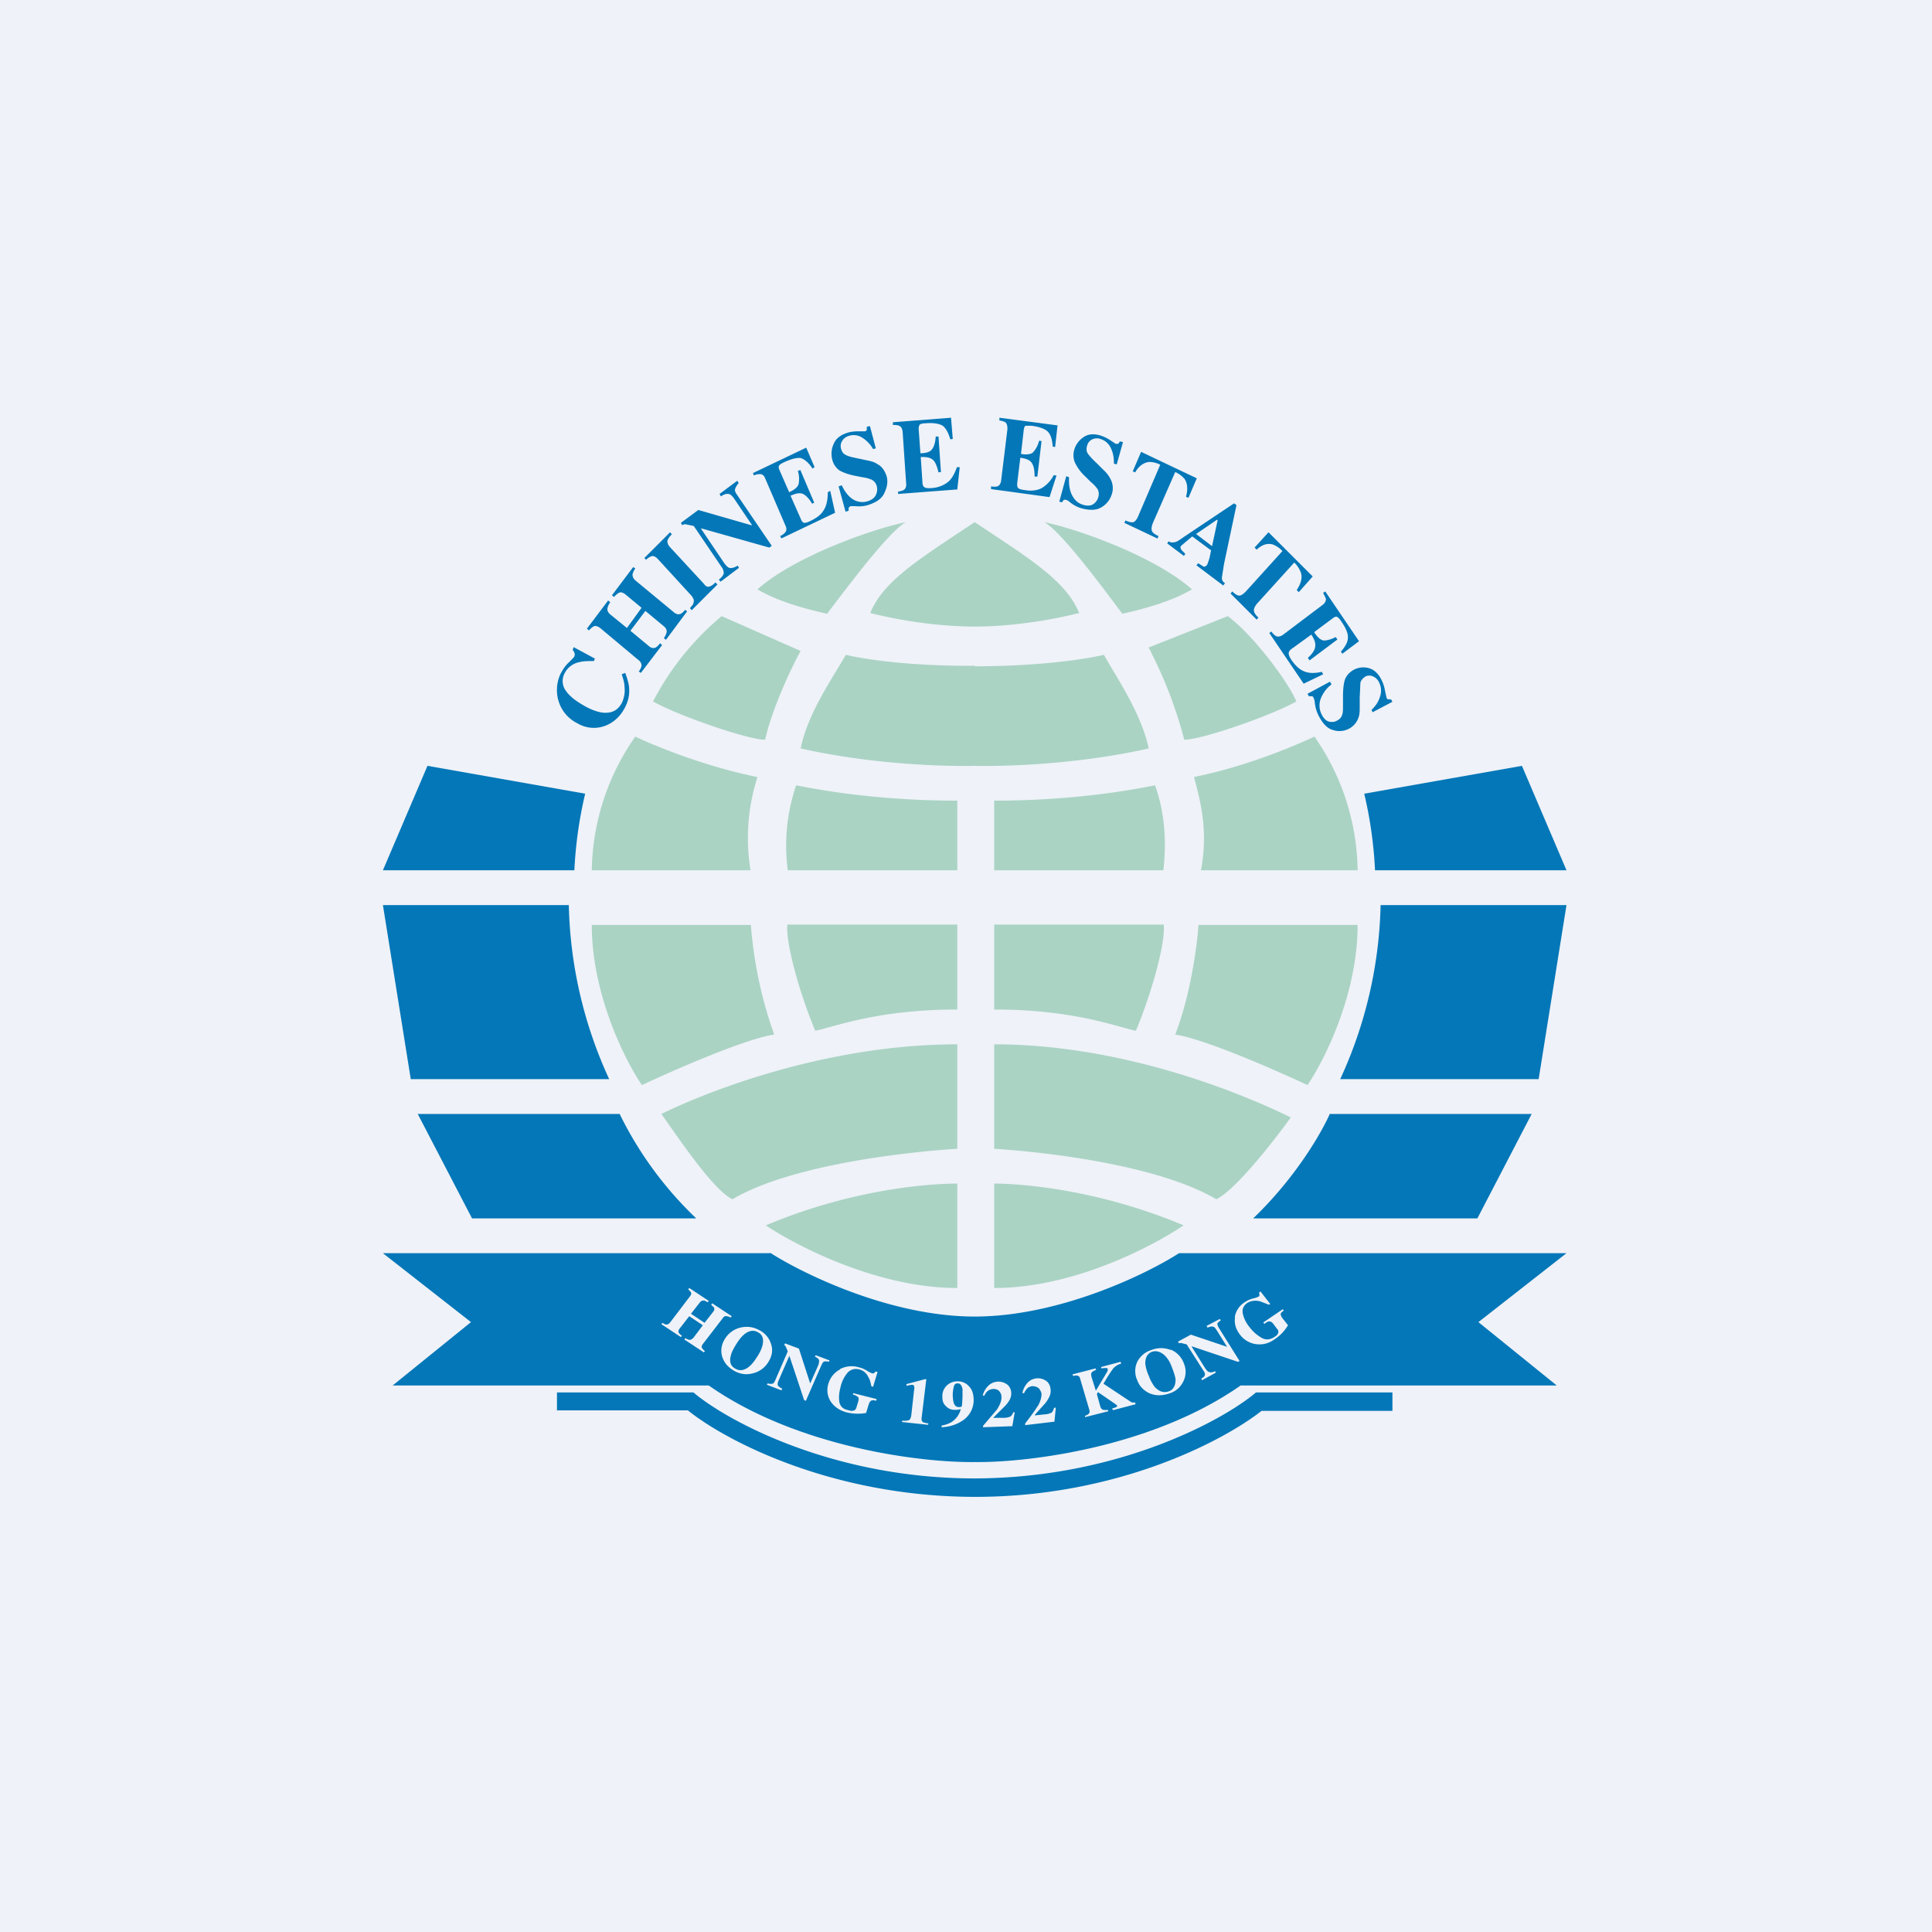
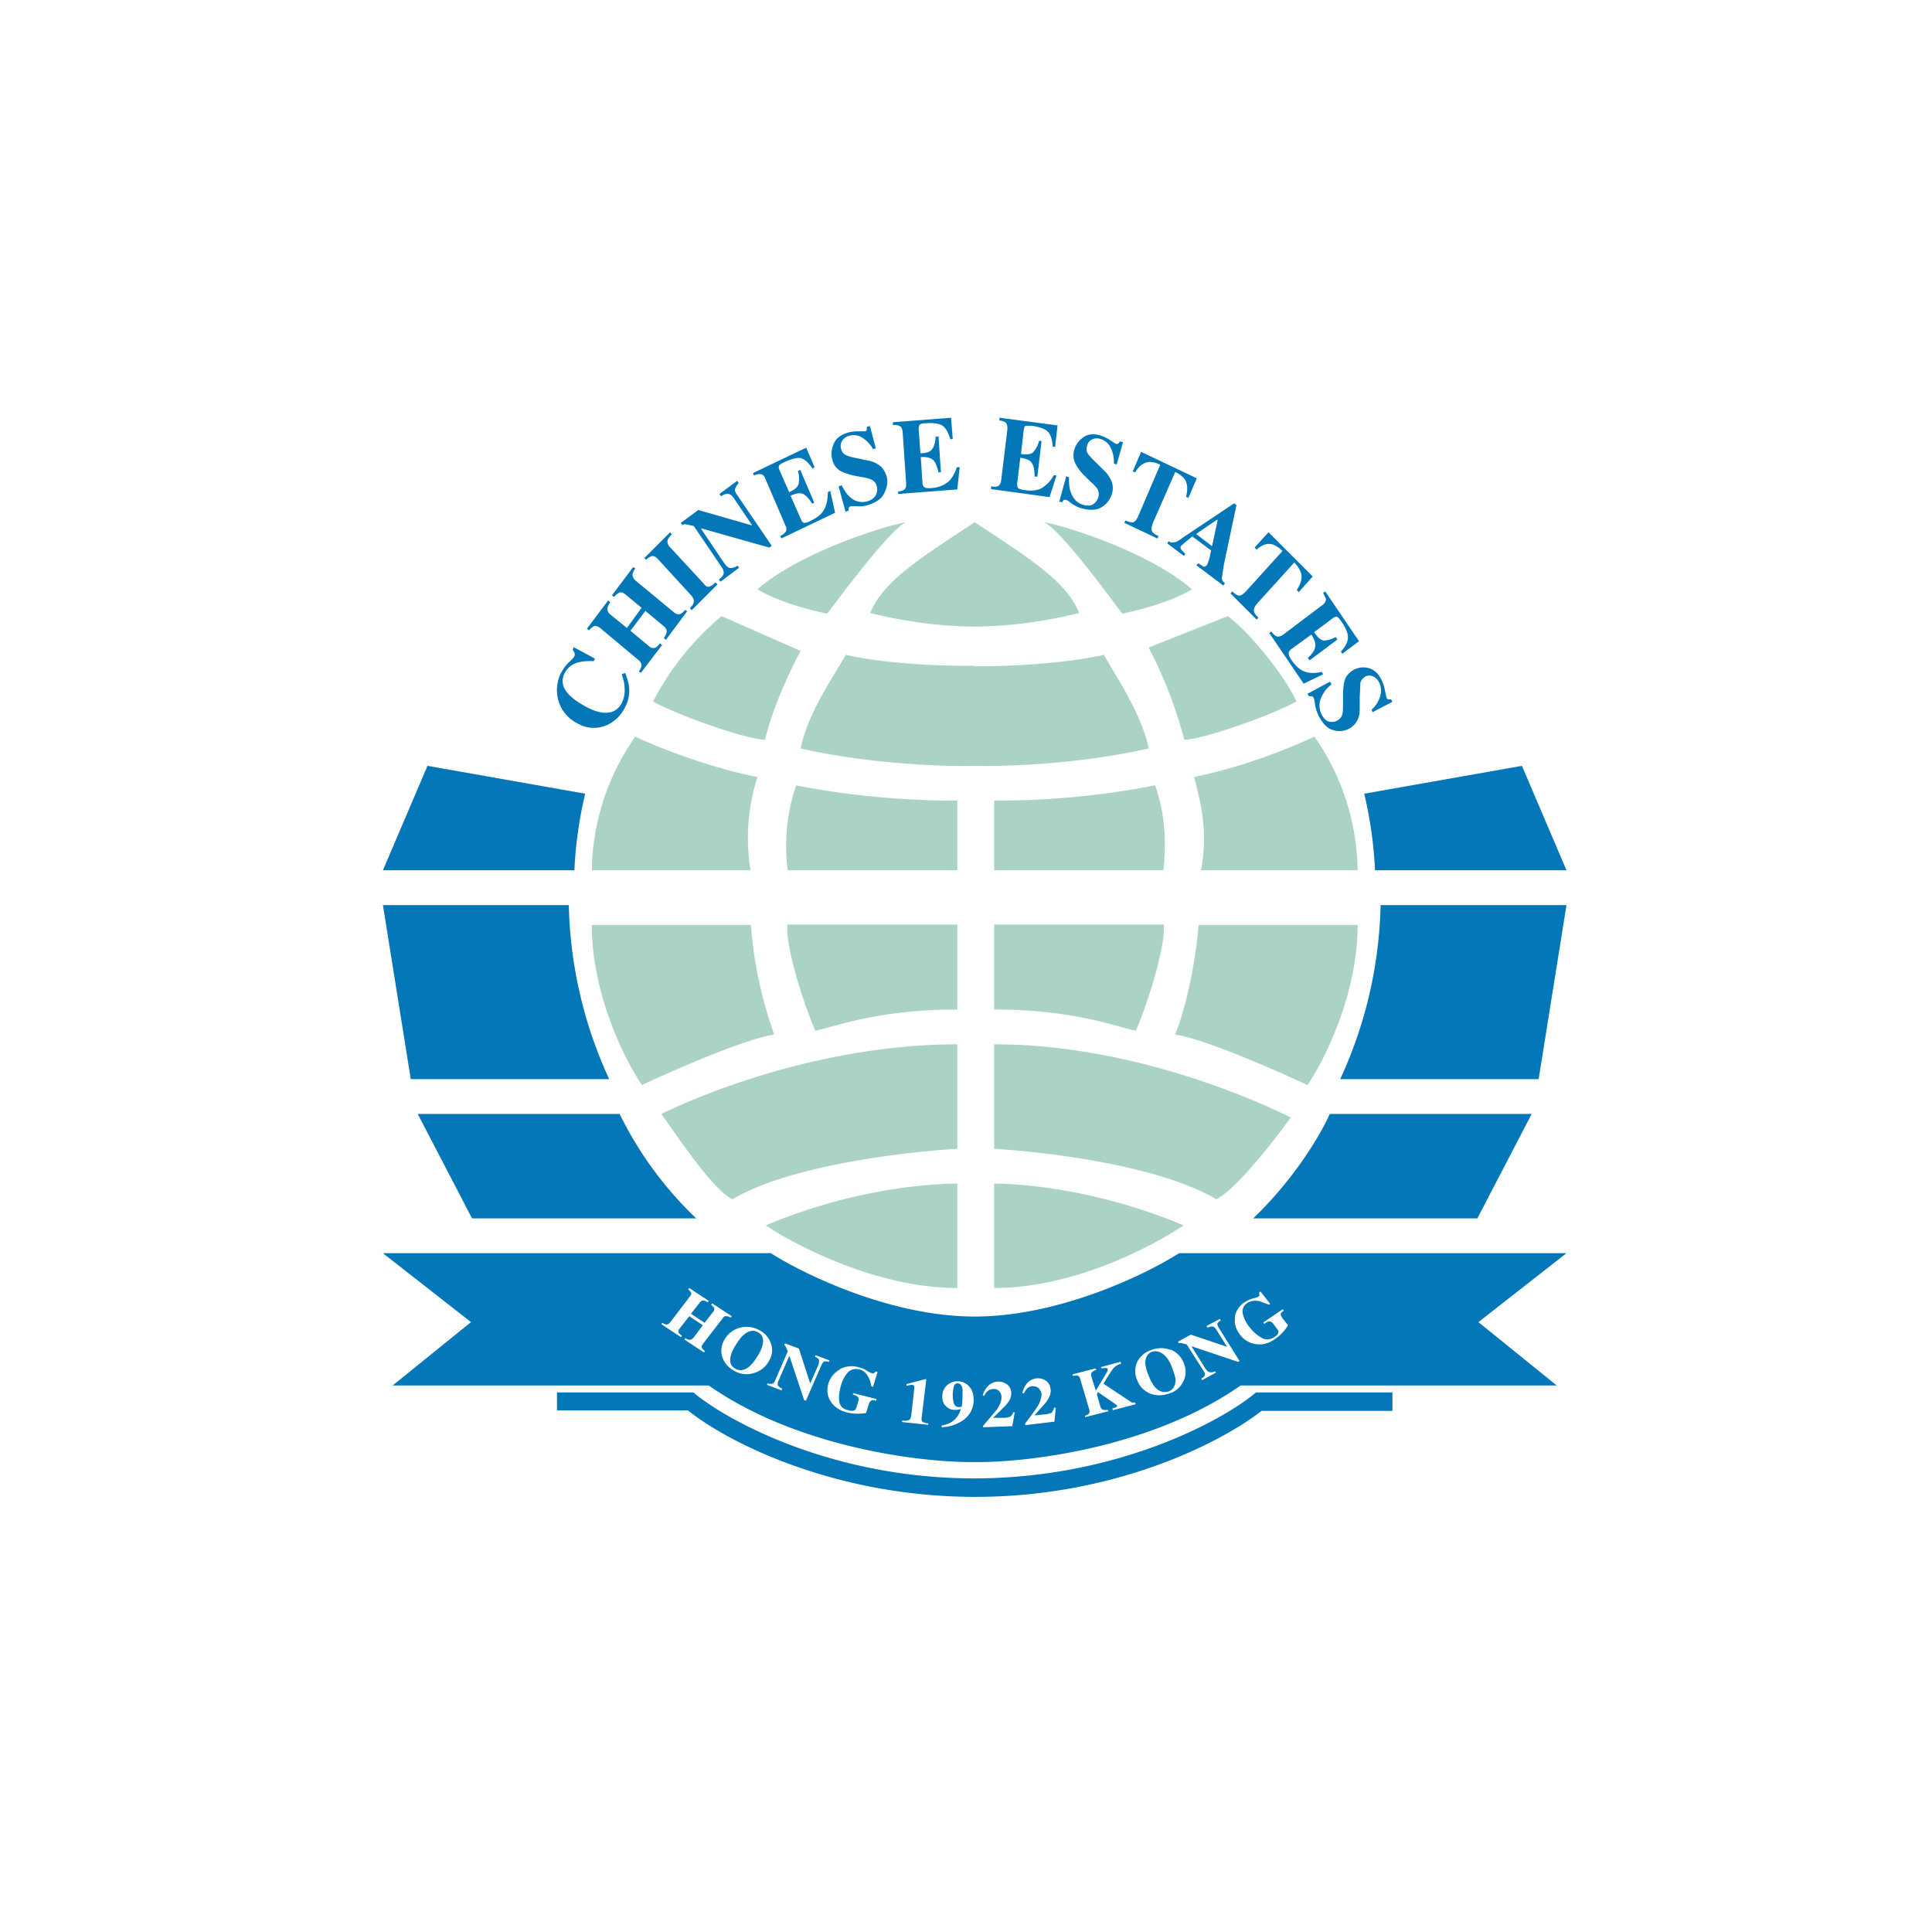
<svg xmlns="http://www.w3.org/2000/svg" viewBox="0 0 55.5 55.5">
-   <path d="M 0,0 H 55.5 V 55.5 H 0 Z" fill="rgb(239, 242, 248)" />
  <path d="M 22.12,35.985 C 23.08,36.6 25.58,37.82 28,37.82 S 32.92,36.61 33.87,36 H 45 L 42.47,37.98 L 44.72,39.8 H 35.64 C 33.07,41.6 29.48,42.02 28,42 C 26.52,42.02 22.93,41.6 20.36,39.8 H 11.28 L 13.53,37.98 L 11,36 H 22.13 Z M 19.13,38.05 A 0.3,0.3 0 0,1 19.03,38 L 19,38.04 L 19.56,38.41 L 19.59,38.37 A 0.3,0.3 0 0,1 19.5,38.29 C 19.48,38.25 19.49,38.21 19.52,38.17 L 19.8,37.81 L 20.19,38.07 L 19.92,38.43 C 19.88,38.47 19.85,38.49 19.8,38.49 A 0.3,0.3 0 0,1 19.69,38.44 L 19.66,38.48 L 20.22,38.85 L 20.25,38.81 A 0.27,0.27 0 0,1 20.17,38.73 C 20.15,38.7 20.15,38.66 20.19,38.61 L 20.76,37.87 C 20.79,37.82 20.83,37.8 20.87,37.81 C 20.9,37.81 20.94,37.82 20.99,37.85 L 21.02,37.81 L 20.46,37.44 L 20.43,37.48 L 20.51,37.56 C 20.53,37.6 20.52,37.64 20.49,37.68 L 20.24,38 L 19.85,37.74 L 20.1,37.42 C 20.13,37.38 20.17,37.36 20.21,37.36 C 20.24,37.36 20.28,37.38 20.33,37.41 L 20.36,37.37 L 19.8,37 L 19.77,37.04 C 19.81,37.08 19.84,37.1 19.85,37.13 C 19.87,37.16 19.85,37.2 19.82,37.24 L 19.25,37.99 C 19.22,38.03 19.18,38.05 19.14,38.05 Z M 21.53,39.25 C 21.39,39.37 21.25,39.39 21.13,39.32 C 20.99,39.25 20.95,39.12 20.99,38.96 C 21.01,38.86 21.06,38.76 21.14,38.63 C 21.22,38.5 21.29,38.41 21.37,38.34 C 21.51,38.22 21.65,38.2 21.77,38.27 C 21.87,38.32 21.92,38.4 21.92,38.52 S 21.87,38.79 21.76,38.96 C 21.68,39.09 21.61,39.18 21.53,39.25 Z M 22.15,38.61 A 0.66,0.66 0 0,0 21.81,38.21 A 0.74,0.74 0 0,0 21.26,38.14 A 0.71,0.71 0 0,0 20.82,38.47 A 0.61,0.61 0 0,0 20.74,38.95 C 20.79,39.13 20.9,39.27 21.09,39.38 C 21.27,39.48 21.45,39.5 21.63,39.45 A 0.7,0.7 0 0,0 22.07,39.13 C 22.18,38.96 22.21,38.78 22.15,38.61 Z M 22.2,39.74 C 22.17,39.76 22.12,39.76 22.05,39.74 L 22.03,39.78 L 22.45,39.94 L 22.47,39.89 C 22.4,39.86 22.35,39.82 22.34,39.78 C 22.34,39.75 22.34,39.71 22.37,39.65 L 22.67,38.96 H 22.68 L 23.1,40.22 L 23.15,40.24 L 23.6,39.21 C 23.63,39.15 23.65,39.12 23.68,39.11 A 0.3,0.3 0 0,1 23.81,39.12 L 23.83,39.08 L 23.43,38.93 L 23.41,38.97 C 23.47,39 23.51,39.03 23.53,39.07 C 23.53,39.1 23.53,39.15 23.51,39.21 L 23.28,39.73 H 23.27 L 22.95,38.74 L 22.55,38.59 L 22.53,38.64 A 0.1,0.1 0 0,1 22.57,38.68 L 22.63,38.82 L 22.27,39.65 C 22.25,39.7 22.23,39.73 22.2,39.75 Z M 24.13,39.34 A 0.67,0.67 0 0,0 23.8,39.74 A 0.61,0.61 0 0,0 23.85,40.24 C 23.95,40.4 24.1,40.51 24.31,40.57 A 1.35,1.35 0 0,0 24.88,40.59 L 24.95,40.36 C 24.97,40.3 24.99,40.26 25.02,40.24 C 25.05,40.22 25.1,40.22 25.17,40.24 L 25.18,40.19 L 24.51,40.02 L 24.5,40.06 C 24.57,40.08 24.61,40.1 24.63,40.12 C 24.67,40.14 24.67,40.18 24.66,40.24 L 24.6,40.44 C 24.59,40.47 24.57,40.5 24.55,40.51 C 24.51,40.53 24.45,40.54 24.37,40.51 C 24.21,40.48 24.13,40.39 24.11,40.26 C 24.09,40.12 24.11,39.98 24.15,39.83 A 0.95,0.95 0 0,1 24.36,39.42 C 24.46,39.33 24.56,39.31 24.69,39.34 C 24.8,39.37 24.89,39.44 24.95,39.57 C 24.99,39.63 25.01,39.72 25.03,39.82 L 25.08,39.84 L 25.21,39.41 L 25.15,39.4 A 0.17,0.17 0 0,1 25.1,39.45 A 0.07,0.07 0 0,1 25.05,39.45 A 0.68,0.68 0 0,1 24.91,39.38 A 0.73,0.73 0 0,0 24.68,39.28 A 0.72,0.72 0 0,0 24.13,39.33 Z M 26.12,40.79 C 26.08,40.81 26.02,40.82 25.92,40.81 L 25.91,40.85 L 26.66,40.93 L 26.67,40.89 C 26.57,40.88 26.51,40.86 26.49,40.83 C 26.47,40.8 26.47,40.76 26.48,40.69 L 26.61,39.62 H 26.57 L 26.04,39.76 V 39.81 A 1.3,1.3 0 0,1 26.2,39.78 C 26.23,39.78 26.25,39.8 26.26,39.82 A 0.2,0.2 0 0,1 26.26,39.92 L 26.18,40.64 C 26.17,40.72 26.15,40.77 26.12,40.79 Z M 27.59,40.42 H 27.54 C 27.47,40.42 27.43,40.38 27.4,40.31 A 0.94,0.94 0 0,1 27.41,39.8 A 0.1,0.1 0 0,1 27.51,39.74 C 27.56,39.74 27.59,39.76 27.61,39.8 C 27.63,39.82 27.64,39.86 27.65,39.9 V 40.03 A 3.03,3.03 0 0,1 27.63,40.4 L 27.59,40.42 Z M 27.32,40.86 A 0.8,0.8 0 0,1 27.05,40.95 V 41 C 27.27,40.99 27.47,40.93 27.65,40.81 A 0.7,0.7 0 0,0 27.97,40.24 C 27.97,40.07 27.94,39.94 27.85,39.84 A 0.43,0.43 0 0,0 27.52,39.68 A 0.45,0.45 0 0,0 27.21,39.79 A 0.42,0.42 0 0,0 27.07,40.11 C 27.07,40.23 27.09,40.32 27.17,40.39 C 27.23,40.46 27.32,40.5 27.42,40.5 A 0.48,0.48 0 0,0 27.59,40.48 H 27.6 A 0.62,0.62 0 0,1 27.32,40.86 Z M 28.64,40.49 L 28.24,40.96 V 41 L 29.08,40.97 L 29.15,40.57 H 29.11 C 29.08,40.64 29.05,40.68 29.01,40.7 A 0.53,0.53 0 0,1 28.82,40.73 H 28.53 L 28.83,40.43 A 0.85,0.85 0 0,0 29,40.22 A 0.39,0.39 0 0,0 29.05,40.02 C 29.05,39.92 29,39.82 28.93,39.77 A 0.42,0.42 0 0,0 28.41,39.79 A 0.61,0.61 0 0,0 28.23,40.09 H 28.28 A 0.34,0.34 0 0,1 28.35,39.98 C 28.4,39.93 28.45,39.91 28.53,39.9 C 28.61,39.9 28.67,39.92 28.71,39.97 C 28.75,40.02 28.77,40.07 28.77,40.14 C 28.77,40.24 28.73,40.35 28.64,40.49 Z M 29.81,40.39 C 29.75,40.49 29.63,40.66 29.45,40.89 V 40.94 L 30.29,40.84 L 30.33,40.44 H 30.28 C 30.26,40.52 30.23,40.56 30.21,40.58 A 0.52,0.52 0 0,1 30.01,40.63 L 29.73,40.66 V 40.64 L 30,40.34 A 0.83,0.83 0 0,0 30.15,40.11 A 0.38,0.38 0 0,0 30.18,39.91 C 30.17,39.8 30.12,39.71 30.04,39.66 A 0.41,0.41 0 0,0 29.52,39.72 A 0.6,0.6 0 0,0 29.37,40.02 H 29.42 A 0.33,0.33 0 0,1 29.48,39.92 C 29.52,39.86 29.58,39.83 29.65,39.82 C 29.73,39.82 29.79,39.84 29.84,39.88 C 29.88,39.93 29.91,39.98 29.92,40.04 C 29.92,40.14 29.89,40.26 29.81,40.4 Z M 31.27,40.62 A 0.3,0.3 0 0,1 31.17,40.67 V 40.71 L 31.84,40.54 L 31.82,40.5 A 0.31,0.31 0 0,1 31.7,40.5 C 31.66,40.5 31.63,40.46 31.61,40.41 L 31.51,40.05 L 31.54,39.99 L 32.02,40.32 A 0.4,0.4 0 0,1 32.07,40.36 C 32.09,40.36 32.09,40.38 32.09,40.38 C 32.09,40.4 32.09,40.41 32.07,40.42 A 0.8,0.8 0 0,1 31.95,40.46 L 31.97,40.51 L 32.62,40.34 L 32.61,40.29 H 32.55 A 0.1,0.1 0 0,1 32.5,40.28 L 31.7,39.75 C 31.83,39.52 31.93,39.38 31.98,39.31 A 0.5,0.5 0 0,1 32.21,39.17 L 32.19,39.12 L 31.63,39.27 L 31.64,39.31 A 0.73,0.73 0 0,1 31.78,39.3 C 31.8,39.3 31.82,39.3 31.82,39.33 V 39.38 L 31.78,39.45 L 31.48,39.95 L 31.36,39.57 C 31.34,39.5 31.34,39.45 31.36,39.43 C 31.38,39.4 31.42,39.38 31.49,39.35 L 31.47,39.31 L 30.81,39.48 L 30.83,39.53 C 30.88,39.51 30.93,39.51 30.95,39.52 C 30.99,39.52 31.02,39.56 31.03,39.61 L 31.29,40.49 C 31.31,40.55 31.3,40.59 31.27,40.62 Z M 33.77,39.63 C 33.77,39.81 33.7,39.93 33.57,39.97 C 33.42,40.02 33.29,39.97 33.17,39.84 A 1.2,1.2 0 0,1 33,39.52 A 1.16,1.16 0 0,1 32.9,39.17 C 32.9,39 32.96,38.88 33.1,38.83 C 33.2,38.8 33.3,38.82 33.4,38.89 C 33.5,38.96 33.6,39.09 33.67,39.29 C 33.72,39.42 33.76,39.54 33.77,39.63 Z M 33.63,38.78 A 0.75,0.75 0 0,0 33.08,38.78 A 0.68,0.68 0 0,0 32.67,39.12 A 0.63,0.63 0 0,0 32.67,39.65 C 32.73,39.82 32.85,39.94 33.01,40.02 C 33.19,40.1 33.38,40.1 33.59,40.03 C 33.78,39.97 33.91,39.85 33.99,39.69 A 0.61,0.61 0 0,0 34.01,39.17 A 0.67,0.67 0 0,0 33.63,38.77 Z M 34.61,39.5 C 34.61,39.53 34.57,39.57 34.51,39.6 L 34.53,39.65 L 34.93,39.43 L 34.9,39.39 C 34.83,39.43 34.77,39.43 34.73,39.41 C 34.7,39.41 34.67,39.37 34.63,39.32 L 34.23,38.68 H 34.25 L 35.56,39.12 L 35.61,39.1 L 35.01,38.14 C 34.98,38.09 34.97,38.04 34.97,38.02 C 34.98,38 35.01,37.97 35.07,37.93 L 35.04,37.89 L 34.66,38.09 L 34.69,38.14 C 34.75,38.11 34.81,38.1 34.84,38.11 C 34.88,38.11 34.91,38.15 34.95,38.21 L 35.25,38.69 L 34.21,38.34 L 33.84,38.54 L 33.87,38.59 A 0.12,0.12 0 0,1 33.93,38.58 L 34.09,38.62 L 34.58,39.39 C 34.61,39.43 34.62,39.47 34.61,39.5 Z M 35.48,37.84 C 35.45,38.02 35.5,38.18 35.62,38.34 A 0.7,0.7 0 0,0 36.06,38.61 C 36.26,38.64 36.44,38.6 36.62,38.47 A 1.23,1.23 0 0,0 37,38.07 L 36.85,37.88 C 36.81,37.83 36.79,37.78 36.79,37.75 S 36.82,37.69 36.88,37.65 L 36.85,37.61 L 36.29,37.99 L 36.32,38.03 C 36.38,37.99 36.42,37.96 36.45,37.96 C 36.49,37.96 36.53,37.97 36.57,38.02 L 36.69,38.18 C 36.72,38.21 36.73,38.24 36.72,38.27 C 36.72,38.31 36.69,38.36 36.62,38.4 C 36.49,38.49 36.36,38.5 36.24,38.43 A 1.13,1.13 0 0,1 35.9,38.13 A 0.94,0.94 0 0,1 35.7,37.73 C 35.68,37.6 35.72,37.51 35.83,37.43 C 35.93,37.37 36.04,37.35 36.19,37.38 L 36.45,37.48 L 36.49,37.46 L 36.21,37.1 L 36.17,37.13 L 36.18,37.2 C 36.18,37.22 36.17,37.24 36.15,37.25 A 0.7,0.7 0 0,1 36,37.3 A 0.73,0.73 0 0,0 35.77,37.4 A 0.63,0.63 0 0,0 35.47,37.84 Z M 16.81,22.8 L 12.28,22 L 11,25 H 16.5 A 12,12 0 0,1 16.81,22.8 Z M 16.34,26 H 11 L 11.8,31 H 17.5 A 12.55,12.55 0 0,1 16.34,26 Z M 39.19,22.8 L 43.72,22 L 45,25 H 39.5 A 12,12 0 0,0 39.19,22.8 Z M 39.66,26 H 45 L 44.2,31 H 38.5 A 12.55,12.55 0 0,0 39.66,26 Z M 17.8,32 H 12 L 13.56,35 H 20 A 10.55,10.55 0 0,1 17.8,32 Z M 38.2,32 H 44 L 42.44,35 H 36 C 37.25,33.8 37.98,32.5 38.2,32 Z" fill="rgb(3, 119, 184)" />
  <path d="M 27.99,19.125 C 26.08,19.14 24.73,18.92 24.3,18.81 L 24.18,19.01 C 23.8,19.65 23.19,20.57 23,21.5 C 25.08,21.97 27.21,22.02 28,22 C 28.79,22.02 30.92,21.97 33,21.5 C 32.8,20.57 32.2,19.65 31.82,19 L 31.71,18.81 C 31.27,18.92 29.92,19.14 28,19.14 Z M 21.75,22.32 C 20.25,22.02 18.79,21.42 18.25,21.16 A 6.86,6.86 0 0,0 17,25 H 21.56 A 5.74,5.74 0 0,1 21.76,22.32 Z M 34.3,22.32 C 35.8,22.02 37.21,21.42 37.76,21.16 A 6.86,6.86 0 0,1 39,25 H 34.5 C 34.7,23.93 34.52,23.13 34.3,22.32 Z M 21.57,26.57 H 17 C 17,28.57 17.96,30.47 18.44,31.17 C 19.36,30.74 21.41,29.84 22.24,29.72 A 12.17,12.17 0 0,1 21.57,26.57 Z M 34.43,26.57 H 39 C 39,28.57 38.04,30.47 37.56,31.17 C 36.64,30.74 34.59,29.84 33.76,29.72 C 34.2,28.59 34.39,27.15 34.43,26.57 Z M 28,15 V 18 C 27.5,18 26.36,17.95 25,17.61 C 25.37,16.69 26.42,16.05 28,15 Z M 28,15 V 18 C 28.5,18 29.64,17.95 31,17.61 C 30.63,16.69 29.58,16.05 28,15 Z M 27.5,25 V 23 C 25.2,23 23.53,22.69 22.87,22.56 A 5.4,5.4 0 0,0 22.63,25 H 27.49 Z M 27.5,26.56 V 29 C 25.2,29 23.97,29.5 23.42,29.61 C 23,28.62 22.56,27.1 22.62,26.56 H 27.49 Z M 28.56,25 V 23 C 30.86,23 32.52,22.69 33.18,22.56 C 33.53,23.53 33.48,24.46 33.42,25 H 28.56 Z M 28.56,26.56 V 29 C 30.86,29 32.08,29.5 32.63,29.61 C 33.05,28.62 33.49,27.1 33.43,26.56 H 28.56 Z M 21.77,16.92 C 22.84,15.98 25.05,15.2 26.02,15 C 25.52,15.28 24.31,16.91 23.76,17.63 C 22.98,17.46 22.26,17.23 21.76,16.93 Z M 23,18.7 L 20.73,17.7 A 7.98,7.98 0 0,0 18.76,20.15 C 19.42,20.53 21.46,21.25 21.98,21.25 C 22.16,20.42 22.7,19.24 23,18.7 Z M 34.23,16.92 C 33.16,15.98 30.97,15.2 30,15 C 30.5,15.28 31.7,16.91 32.24,17.63 C 33.02,17.46 33.74,17.23 34.24,16.93 Z M 33,18.6 L 35.27,17.7 C 35.97,18.21 37,19.57 37.24,20.15 C 36.58,20.53 34.54,21.25 34.02,21.25 A 12.5,12.5 0 0,0 33,18.61 Z M 27.5,33 V 30 C 23.7,30 20.26,31.38 19,32 C 19.48,32.68 20.5,34.2 21.04,34.45 C 22.74,33.45 26.08,33.09 27.5,33 Z M 28.56,33 V 30 C 32.36,30 35.82,31.48 37.08,32.1 C 36.59,32.78 35.48,34.2 34.94,34.45 C 33.24,33.45 29.97,33.09 28.56,33 Z M 27.5,34 V 37 C 25,37 22.55,35.58 22,35.2 C 24.69,34.07 27,34 27.5,34 Z M 28.56,34 V 37 C 31.06,37 33.45,35.58 34,35.2 C 31.31,34.07 29,34 28.56,34 Z" fill="rgb(170, 211, 196)" />
  <path d="M 15.99,40.515 H 19.76 C 20.86,41.4 23.91,42.99 27.98,43 H 28.02 C 32.09,43 35.13,41.4 36.24,40.53 H 40 V 40 H 36.08 L 36.02,40.05 C 35.05,40.84 32.06,42.46 28,42.47 C 23.94,42.47 20.95,40.84 19.98,40.05 L 19.92,40 H 16 V 40.53 Z M 16.12,19.33 C 16.18,19.21 16.25,19.11 16.35,19.02 C 16.45,18.92 16.5,18.87 16.5,18.85 A 0.12,0.12 0 0,0 16.5,18.75 A 0.21,0.21 0 0,0 16.45,18.67 L 16.48,18.59 L 17.09,18.92 L 17.06,18.99 C 16.89,18.99 16.76,18.99 16.65,19.02 A 0.6,0.6 0 0,0 16.22,19.34 A 0.47,0.47 0 0,0 16.26,19.85 C 16.37,20.01 16.56,20.15 16.81,20.29 C 16.99,20.39 17.16,20.45 17.3,20.47 C 17.57,20.5 17.75,20.41 17.87,20.18 C 17.93,20.04 17.96,19.89 17.94,19.73 C 17.94,19.63 17.91,19.52 17.86,19.37 L 17.96,19.33 C 18.02,19.49 18.06,19.63 18.07,19.73 A 1,1 0 0,1 17.97,20.29 C 17.84,20.56 17.65,20.74 17.41,20.84 A 0.92,0.92 0 0,1 16.59,20.78 A 1.05,1.05 0 0,1 16.04,20.12 A 1.1,1.1 0 0,1 16.12,19.32 Z M 18.35,19.29 A 0.43,0.43 0 0,0 18.43,19.13 C 18.43,19.07 18.41,19.01 18.34,18.96 L 17.24,18.04 C 17.17,17.99 17.11,17.97 17.06,17.99 A 0.5,0.5 0 0,0 16.92,18.11 L 16.86,18.06 L 17.47,17.25 L 17.53,17.3 A 0.5,0.5 0 0,0 17.45,17.47 C 17.44,17.53 17.46,17.59 17.53,17.65 L 18.01,18.04 L 18.43,17.46 L 17.96,17.07 C 17.89,17.02 17.83,17 17.78,17.03 A 0.47,0.47 0 0,0 17.64,17.15 L 17.58,17.1 L 18.19,16.29 L 18.25,16.33 A 0.49,0.49 0 0,0 18.17,16.5 C 18.17,16.56 18.19,16.62 18.26,16.68 L 19.36,17.59 C 19.43,17.65 19.5,17.66 19.56,17.63 A 0.41,0.41 0 0,0 19.68,17.52 L 19.74,17.56 L 19.13,18.38 L 19.07,18.33 A 0.44,0.44 0 0,0 19.15,18.16 C 19.16,18.1 19.13,18.04 19.07,17.99 L 18.54,17.55 L 18.11,18.12 L 18.64,18.56 C 18.71,18.62 18.77,18.63 18.84,18.6 A 0.46,0.46 0 0,0 18.96,18.48 L 19.02,18.53 L 18.41,19.33 L 18.35,19.29 Z M 19.82,17.47 C 19.87,17.41 19.92,17.36 19.92,17.32 C 19.95,17.25 19.92,17.19 19.87,17.12 L 18.89,16.05 C 18.83,15.99 18.77,15.96 18.71,15.98 A 0.47,0.47 0 0,0 18.56,16.08 L 18.51,16.03 L 19.25,15.29 L 19.3,15.35 A 0.54,0.54 0 0,0 19.18,15.51 C 19.16,15.57 19.18,15.64 19.24,15.71 L 20.22,16.77 C 20.27,16.84 20.32,16.87 20.38,16.85 A 0.4,0.4 0 0,0 20.55,16.73 L 20.61,16.79 L 19.87,17.53 L 19.82,17.47 Z M 20.65,16.65 C 20.74,16.58 20.78,16.52 20.79,16.47 A 0.28,0.28 0 0,0 20.73,16.29 L 19.93,15.11 L 19.69,15.06 C 19.66,15.06 19.63,15.06 19.6,15.09 L 19.56,15.02 L 20.06,14.65 L 21.59,15.09 L 21.6,15.08 L 21.1,14.34 C 21.04,14.25 20.99,14.2 20.93,14.19 C 20.88,14.18 20.81,14.19 20.71,14.26 L 20.67,14.19 L 21.18,13.81 L 21.22,13.88 A 0.43,0.43 0 0,0 21.12,14.04 C 21.1,14.08 21.12,14.14 21.17,14.21 L 22.17,15.68 L 22.1,15.73 L 20.15,15.18 L 20.14,15.19 L 20.8,16.17 C 20.85,16.24 20.9,16.29 20.94,16.31 C 21.01,16.33 21.09,16.31 21.19,16.25 L 21.23,16.31 L 20.7,16.71 L 20.65,16.65 Z M 22.45,15.47 L 22.41,15.4 A 0.41,0.41 0 0,0 22.56,15.29 C 22.6,15.24 22.6,15.17 22.56,15.09 L 21.98,13.74 C 21.95,13.66 21.9,13.62 21.83,13.62 C 21.8,13.62 21.73,13.62 21.66,13.66 L 21.63,13.59 L 23.16,12.86 L 23.4,13.42 L 23.34,13.46 C 23.23,13.29 23.12,13.2 23.01,13.16 C 22.9,13.14 22.74,13.18 22.52,13.28 C 22.44,13.32 22.39,13.35 22.38,13.38 C 22.36,13.41 22.37,13.45 22.39,13.5 L 22.67,14.14 C 22.82,14.07 22.91,14 22.94,13.91 A 0.76,0.76 0 0,0 22.92,13.53 L 22.99,13.5 L 23.39,14.44 L 23.33,14.47 C 23.24,14.32 23.15,14.23 23.07,14.19 C 22.98,14.15 22.87,14.17 22.71,14.24 L 23.01,14.92 C 23.03,14.97 23.06,15.01 23.1,15.02 C 23.14,15.02 23.2,15.01 23.29,14.96 C 23.46,14.88 23.59,14.78 23.66,14.66 C 23.74,14.54 23.78,14.36 23.78,14.14 L 23.85,14.1 L 23.99,14.73 L 22.44,15.47 Z M 24.1,13.97 L 24.18,13.94 C 24.28,14.15 24.4,14.29 24.53,14.36 A 0.5,0.5 0 0,0 24.92,14.4 C 25.05,14.36 25.12,14.3 25.16,14.22 A 0.36,0.36 0 0,0 25.19,13.98 A 0.29,0.29 0 0,0 25.04,13.78 A 1.05,1.05 0 0,0 24.78,13.71 L 24.57,13.67 C 24.37,13.63 24.21,13.57 24.11,13.51 A 0.53,0.53 0 0,1 23.91,13.21 A 0.67,0.67 0 0,1 23.95,12.75 C 24.01,12.6 24.15,12.49 24.35,12.43 C 24.45,12.4 24.55,12.39 24.66,12.39 H 24.84 C 24.87,12.39 24.89,12.37 24.9,12.35 V 12.26 L 24.99,12.24 L 25.16,12.88 L 25.08,12.9 A 0.91,0.91 0 0,0 24.78,12.58 A 0.45,0.45 0 0,0 24.39,12.52 A 0.33,0.33 0 0,0 24.19,12.67 A 0.28,0.28 0 0,0 24.16,12.89 C 24.19,12.99 24.23,13.04 24.3,13.07 C 24.36,13.11 24.5,13.14 24.7,13.18 L 24.93,13.23 C 25.04,13.25 25.13,13.28 25.2,13.33 C 25.34,13.4 25.42,13.53 25.47,13.68 C 25.51,13.83 25.49,13.98 25.41,14.15 C 25.34,14.32 25.18,14.43 24.93,14.51 A 0.93,0.93 0 0,1 24.57,14.54 H 24.51 A 0.7,0.7 0 0,0 24.44,14.54 C 24.41,14.55 24.39,14.57 24.38,14.59 A 0.3,0.3 0 0,0 24.38,14.67 L 24.29,14.7 L 24.09,13.97 Z M 25.8,14.19 V 14.12 A 0.4,0.4 0 0,0 25.97,14.07 C 26.02,14.03 26.04,13.97 26.03,13.88 L 25.93,12.41 C 25.92,12.31 25.89,12.26 25.83,12.23 A 0.42,0.42 0 0,0 25.65,12.21 V 12.13 L 27.32,12 L 27.37,12.61 L 27.3,12.62 C 27.24,12.42 27.17,12.3 27.08,12.23 C 26.98,12.17 26.82,12.14 26.58,12.16 C 26.5,12.16 26.44,12.18 26.42,12.2 C 26.4,12.23 26.39,12.27 26.39,12.32 L 26.44,13.02 C 26.61,13.02 26.72,12.98 26.77,12.91 C 26.83,12.84 26.87,12.71 26.88,12.54 H 26.96 L 27.03,13.56 L 26.96,13.57 C 26.92,13.4 26.87,13.27 26.8,13.21 S 26.62,13.12 26.45,13.13 L 26.5,13.87 C 26.5,13.94 26.53,13.98 26.56,14 C 26.59,14.02 26.66,14.03 26.76,14.02 A 0.84,0.84 0 0,0 27.2,13.87 C 27.32,13.79 27.41,13.64 27.49,13.42 H 27.57 L 27.5,14.06 L 25.8,14.19 Z M 28.47,14.05 V 13.97 A 0.4,0.4 0 0,0 28.66,13.97 C 28.72,13.94 28.75,13.88 28.76,13.8 L 28.94,12.33 C 28.94,12.23 28.93,12.18 28.88,12.13 A 0.43,0.43 0 0,0 28.71,12.08 V 12 L 30.38,12.22 L 30.31,12.84 L 30.24,12.83 C 30.23,12.63 30.18,12.48 30.1,12.4 C 30.02,12.32 29.86,12.26 29.63,12.23 H 29.46 C 29.43,12.25 29.42,12.29 29.41,12.34 L 29.33,13.04 C 29.49,13.07 29.61,13.05 29.67,13 A 0.74,0.74 0 0,0 29.85,12.66 L 29.92,12.67 L 29.8,13.69 H 29.72 C 29.72,13.51 29.7,13.39 29.64,13.3 C 29.59,13.22 29.48,13.17 29.31,13.15 L 29.22,13.89 C 29.22,13.95 29.22,13.99 29.25,14.02 S 29.35,14.07 29.45,14.08 C 29.63,14.11 29.78,14.09 29.91,14.03 A 0.92,0.92 0 0,0 30.27,13.65 L 30.35,13.66 L 30.15,14.28 L 28.47,14.05 Z M 30.63,13.68 L 30.71,13.71 C 30.7,13.94 30.73,14.11 30.81,14.25 C 30.88,14.38 30.98,14.46 31.11,14.5 C 31.24,14.54 31.34,14.53 31.41,14.48 A 0.35,0.35 0 0,0 31.55,14.28 A 0.3,0.3 0 0,0 31.53,14.05 A 1.12,1.12 0 0,0 31.33,13.84 L 31.18,13.69 A 1.3,1.3 0 0,1 30.88,13.29 A 0.55,0.55 0 0,1 30.86,12.92 A 0.64,0.64 0 0,1 31.11,12.57 C 31.24,12.47 31.41,12.45 31.61,12.51 C 31.71,12.54 31.81,12.59 31.9,12.65 L 32.05,12.75 H 32.12 A 0.24,0.24 0 0,0 32.17,12.68 L 32.26,12.7 L 32.08,13.34 L 32,13.32 C 32,13.16 31.98,13.01 31.91,12.87 A 0.48,0.48 0 0,0 31.61,12.61 A 0.31,0.31 0 0,0 31.36,12.63 A 0.27,0.27 0 0,0 31.23,12.8 C 31.2,12.9 31.21,12.97 31.25,13.03 S 31.38,13.19 31.53,13.33 L 31.71,13.51 A 0.9,0.9 0 0,1 31.89,13.74 C 31.97,13.88 31.99,14.04 31.94,14.19 A 0.64,0.64 0 0,1 31.66,14.56 C 31.51,14.66 31.32,14.67 31.06,14.6 A 0.95,0.95 0 0,1 30.74,14.43 L 30.69,14.39 A 0.7,0.7 0 0,0 30.63,14.36 C 30.6,14.35 30.58,14.36 30.56,14.36 A 0.28,0.28 0 0,0 30.51,14.43 L 30.43,14.41 L 30.63,13.68 Z M 32.78,12.98 L 34.38,13.74 L 34.14,14.3 L 34.07,14.27 C 34.13,14.05 34.11,13.88 34.03,13.76 A 0.73,0.73 0 0,0 33.76,13.56 L 33.12,15.02 C 33.08,15.12 33.07,15.2 33.09,15.25 C 33.11,15.3 33.17,15.35 33.28,15.4 L 33.25,15.47 L 32.3,15.02 L 32.33,14.95 C 32.43,15 32.51,15.01 32.56,15 C 32.61,14.98 32.66,14.92 32.7,14.82 L 33.33,13.35 A 0.71,0.71 0 0,0 33.01,13.27 C 32.85,13.29 32.71,13.39 32.61,13.57 L 32.54,13.54 L 32.78,12.98 Z M 34.82,15.68 L 34.98,14.94 L 34.96,14.93 L 34.36,15.34 L 34.82,15.69 Z M 33.57,15.55 C 33.63,15.59 33.69,15.59 33.77,15.57 C 33.81,15.56 33.89,15.51 34,15.43 L 35.45,14.46 L 35.52,14.51 L 35.16,16.21 L 35.1,16.6 C 35.1,16.66 35.13,16.72 35.19,16.75 L 35.14,16.82 L 34.37,16.24 L 34.42,16.18 L 34.58,16.28 C 34.62,16.28 34.65,16.26 34.68,16.22 A 2.29,2.29 0 0,0 34.75,16.01 L 34.79,15.81 L 34.25,15.41 A 18.26,18.26 0 0,0 33.93,15.68 C 33.9,15.71 33.91,15.75 33.94,15.8 L 34.05,15.91 L 34.01,15.97 L 33.53,15.61 L 33.57,15.55 Z M 36.44,15.29 L 37.71,16.56 L 37.31,17.01 L 37.25,16.95 C 37.37,16.77 37.42,16.6 37.37,16.45 A 0.76,0.76 0 0,0 37.18,16.16 L 36.12,17.33 C 36.05,17.41 36.02,17.48 36.02,17.53 C 36.02,17.59 36.06,17.66 36.15,17.74 L 36.1,17.8 L 35.35,17.05 L 35.4,16.99 C 35.48,17.07 35.55,17.11 35.6,17.11 C 35.65,17.11 35.71,17.07 35.79,16.99 L 36.84,15.83 A 0.74,0.74 0 0,0 36.56,15.64 C 36.41,15.6 36.26,15.64 36.1,15.79 L 36.04,15.73 L 36.44,15.29 Z M 36.46,18.19 L 36.52,18.14 C 36.57,18.21 36.62,18.25 36.65,18.27 C 36.71,18.3 36.77,18.29 36.85,18.24 L 37.99,17.38 C 38.06,17.33 38.09,17.27 38.09,17.2 L 38.01,17.03 L 38.07,16.99 L 39.04,18.42 L 38.56,18.78 L 38.52,18.72 C 38.65,18.57 38.72,18.44 38.72,18.32 C 38.73,18.21 38.67,18.05 38.53,17.85 C 38.48,17.77 38.43,17.73 38.41,17.72 C 38.38,17.71 38.34,17.72 38.3,17.75 L 37.75,18.16 C 37.85,18.31 37.93,18.38 38.02,18.4 C 38.1,18.4 38.22,18.38 38.37,18.3 L 38.42,18.37 L 37.62,18.97 L 37.57,18.9 C 37.69,18.79 37.77,18.68 37.78,18.58 C 37.8,18.48 37.76,18.37 37.67,18.23 L 37.09,18.65 C 37.04,18.69 37.02,18.73 37.02,18.77 C 37.02,18.81 37.04,18.87 37.1,18.96 C 37.21,19.12 37.33,19.23 37.45,19.28 C 37.58,19.34 37.75,19.35 37.97,19.3 L 38.01,19.37 L 37.45,19.64 L 36.46,18.18 Z M 38.21,19.59 L 38.25,19.66 A 0.94,0.94 0 0,0 37.93,20.1 A 0.57,0.57 0 0,0 37.96,20.51 C 38.02,20.64 38.1,20.71 38.18,20.73 C 38.27,20.75 38.34,20.74 38.41,20.7 C 38.49,20.66 38.54,20.6 38.56,20.52 C 38.58,20.47 38.58,20.37 38.58,20.23 V 20.01 C 38.58,19.79 38.6,19.62 38.64,19.51 C 38.69,19.39 38.77,19.31 38.89,19.24 A 0.59,0.59 0 0,1 39.31,19.19 C 39.47,19.23 39.6,19.35 39.69,19.54 C 39.74,19.64 39.77,19.74 39.79,19.86 L 39.83,20.04 C 39.84,20.07 39.86,20.09 39.88,20.09 H 39.96 L 40,20.16 L 39.43,20.46 L 39.4,20.39 C 39.51,20.29 39.6,20.16 39.64,20.02 A 0.52,0.52 0 0,0 39.62,19.61 A 0.34,0.34 0 0,0 39.44,19.43 A 0.25,0.25 0 0,0 39.23,19.43 C 39.15,19.48 39.1,19.54 39.08,19.61 L 39.06,20.04 V 20.3 C 39.06,20.41 39.06,20.51 39.03,20.6 A 0.57,0.57 0 0,1 38.74,20.94 A 0.59,0.59 0 0,1 38.29,20.97 C 38.13,20.93 37.99,20.78 37.87,20.54 A 1.05,1.05 0 0,1 37.77,20.18 L 37.76,20.12 L 37.75,20.08 L 37.73,20.04 C 37.73,20.02 37.7,20 37.68,20 H 37.6 L 37.56,19.93 L 38.21,19.58 Z" fill="rgb(3, 119, 184)" />
</svg>